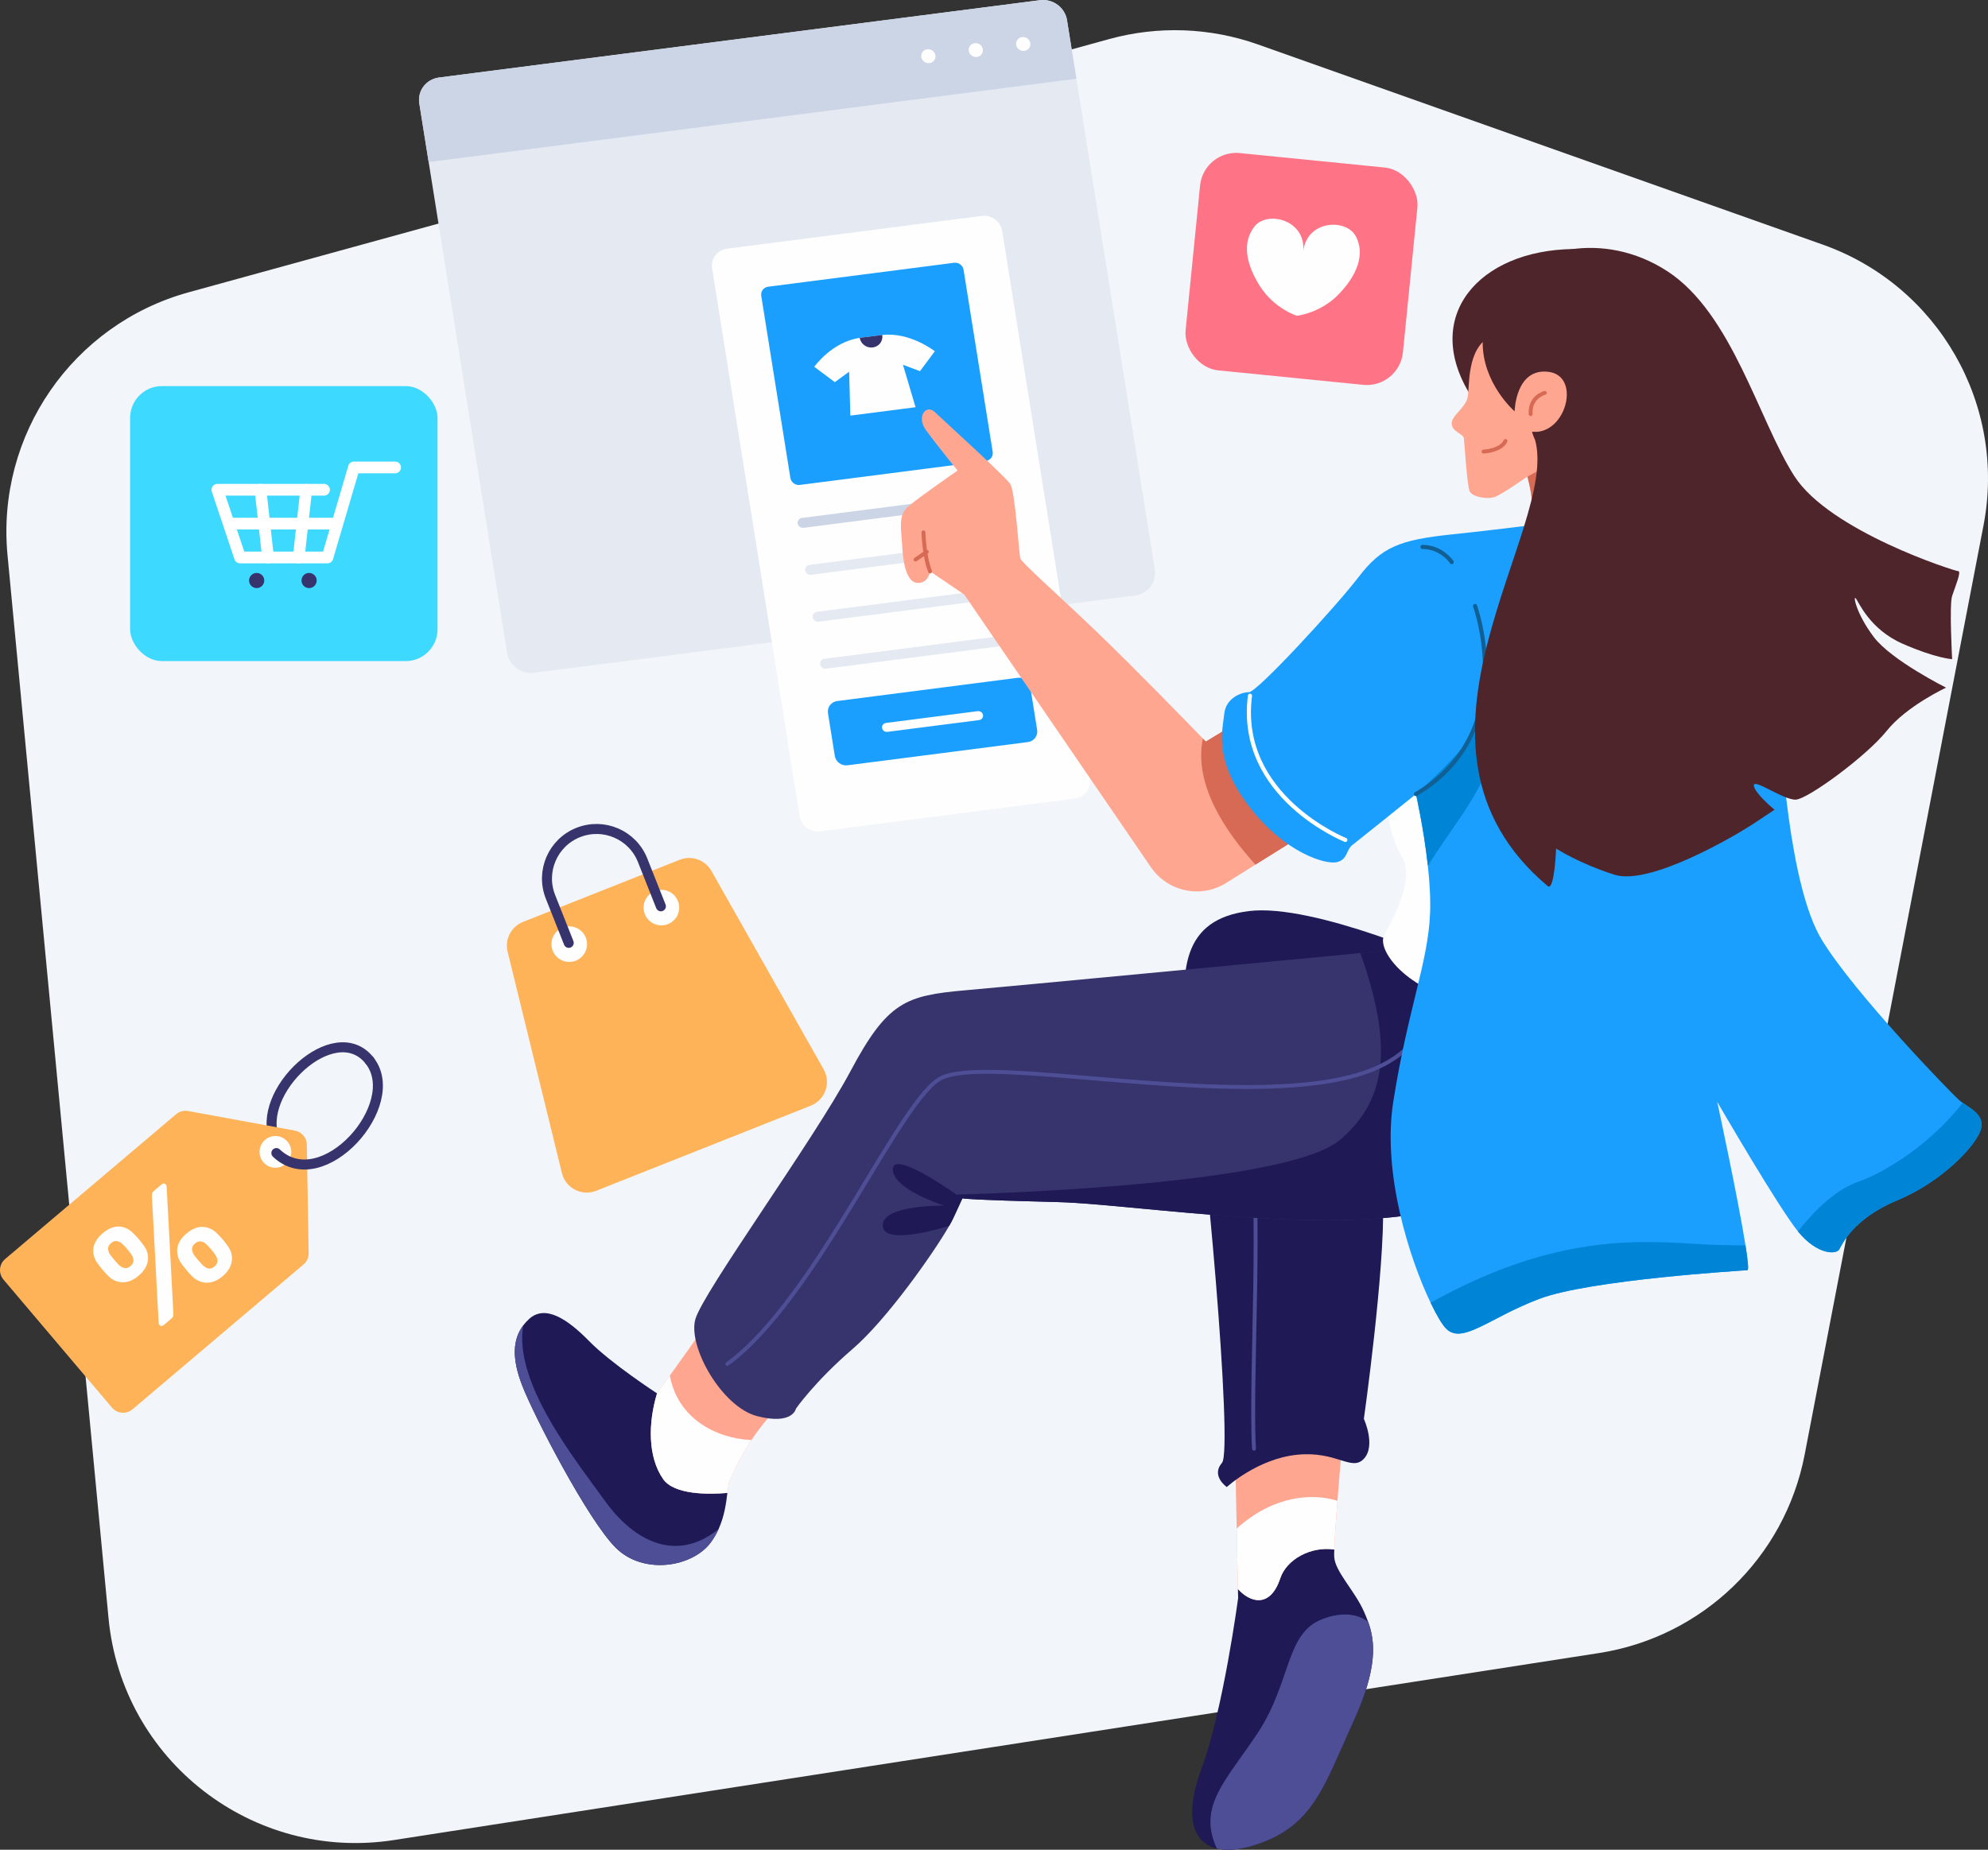
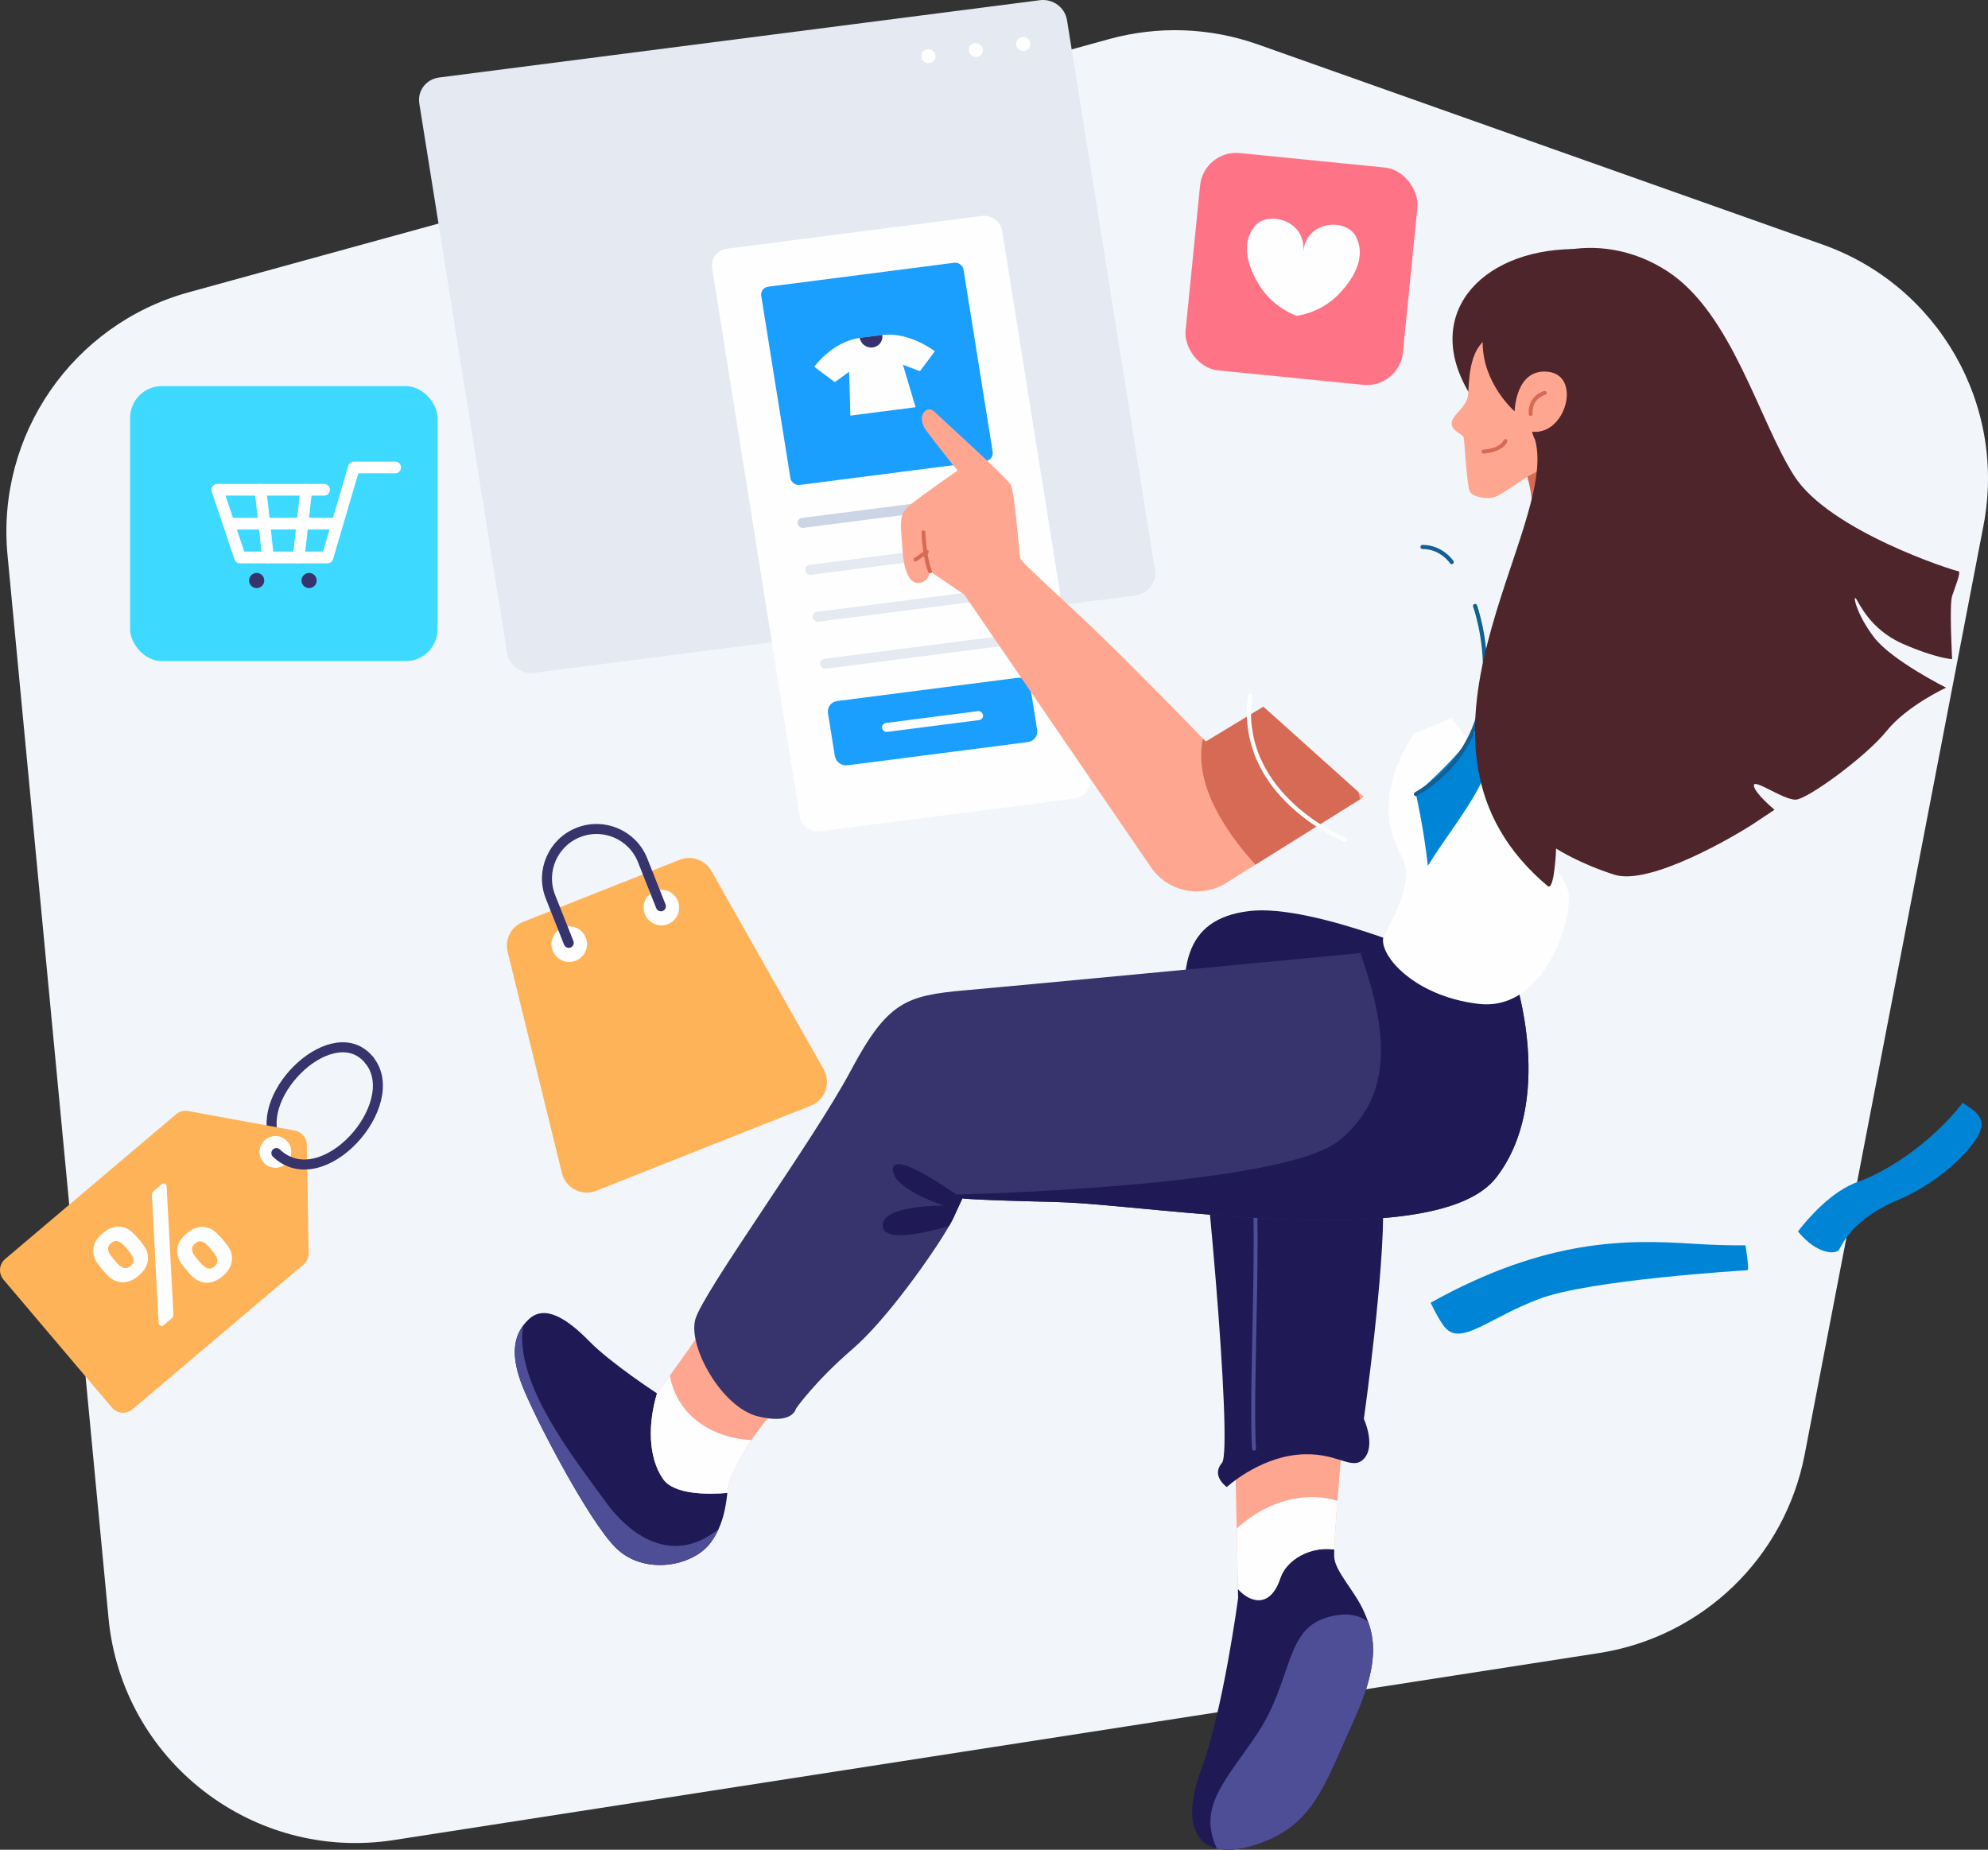
<svg xmlns="http://www.w3.org/2000/svg" id="Layer_2" viewBox="0 0 508.49 473.24">
  <rect x="0" y="0" width="508.49" height="473.24" fill="#333333" stroke="none" />
  <defs>
    <style>.cls-1{fill:#f2f5f9;}.cls-2{fill:#3ed9ff;}.cls-3{fill:#1f1956;}.cls-4{fill:#ffb359;}.cls-5{fill:#ffa690;}.cls-6{stroke:#36336d;stroke-width:2.56px;}.cls-6,.cls-7,.cls-8,.cls-9,.cls-10,.cls-11{fill:none;stroke-linecap:round;}.cls-6,.cls-7,.cls-8,.cls-10,.cls-11{stroke-linejoin:round;}.cls-7{stroke:#4e4e96;}.cls-12{fill:#0085d6;}.cls-13{fill:#e4e9f2;}.cls-14{fill:#4f252c;}.cls-15{fill:#4e4e96;}.cls-8{stroke:#115f93;}.cls-8,.cls-9{stroke-width:1.05px;}.cls-16{fill:#1a9fff;}.cls-9{stroke-miterlimit:10;}.cls-9,.cls-11{stroke:#fff;}.cls-17{fill:#36336d;}.cls-18{fill:#cbd5e5;}.cls-19{fill:#fe7486;}.cls-20{fill:#d66a54;}.cls-10{stroke:#d66a54;}.cls-21{fill:#fefefe;}.cls-11{stroke-width:3px;}</style>
  </defs>
  <path class="cls-1" d="M1.92,142L27.76,414.01c3.46,36.39,36.84,62.35,72.96,56.75l308.25-47.84c26.49-4.11,47.55-24.42,52.62-50.75l45.75-237.75c5.93-30.83-11.55-61.37-41.15-71.85L321.75,11.37c-12.25-4.34-25.53-4.82-38.06-1.37L48.29,74.77C18.56,82.95-.99,111.3,1.92,142Z" />
  <g>
    <g>
      <path class="cls-13" d="M272.92,5.16l22.46,140.53c.52,3.24-1.74,6.22-5.06,6.65l-153.67,19.78c-3.32,.43-6.42-1.86-6.94-5.11L107.25,26.48c-.52-3.25,1.74-6.22,5.06-6.65L265.98,.05c3.32-.43,6.42,1.85,6.94,5.11Z" />
-       <path class="cls-18" d="M272.92,5.16l2.39,14.98L109.64,41.46l-2.39-14.98c-.52-3.25,1.74-6.22,5.06-6.65L265.98,.05c3.32-.43,6.42,1.85,6.94,5.11Z" />
      <ellipse class="cls-21" cx="261.71" cy="11.25" rx="1.77" ry="1.84" transform="translate(149.23 247.82) rotate(-67.03)" />
      <ellipse class="cls-21" cx="249.58" cy="12.81" rx="1.77" ry="1.84" transform="translate(140.4 237.6) rotate(-67.03)" />
      <ellipse class="cls-21" cx="237.45" cy="14.37" rx="1.77" ry="1.84" transform="translate(131.56 227.39) rotate(-67.03)" />
    </g>
    <g>
      <path class="cls-21" d="M274.92,204.3l-65.14,8.38c-2.5,.32-4.84-1.4-5.24-3.85l-22.4-140.19c-.39-2.45,1.32-4.7,3.82-5.02l65.14-8.38c2.5-.32,4.84,1.4,5.24,3.85l22.4,140.19c.39,2.45-1.32,4.7-3.82,5.02Z" />
      <g>
        <path class="cls-16" d="M252.14,117.94l-47.55,6.12c-1.16,.15-2.24-.65-2.43-1.79l-7.45-46.59c-.18-1.14,.61-2.18,1.77-2.33l47.55-6.12c1.16-.15,2.24,.65,2.43,1.79l7.45,46.59c.18,1.14-.61,2.18-1.77,2.33Z" />
        <path class="cls-21" d="M239.12,89.86l-3.81,5.1-4.35-1.64,3.22,10.86-16.68,2.15-.31-11.23-3.66,2.67-5.26-3.93s4.53-6.39,11.62-7.4l5.77-.74h0c7.11-.83,13.45,4.17,13.45,4.17Z" />
        <path class="cls-17" d="M225.67,85.69h0c.24,1.57-.84,3-2.44,3.2s-3.08-.9-3.33-2.46l5.77-.74Z" />
      </g>
      <path class="cls-18" d="M254.68,128.71l-49.16,6.33c-.71,.09-1.38-.4-1.49-1.1h0c-.11-.7,.38-1.34,1.09-1.43l49.16-6.33c.71-.09,1.38,.4,1.49,1.1h0c.11,.7-.38,1.34-1.09,1.43Z" />
      <path class="cls-13" d="M256.6,140.72l-49.16,6.33c-.71,.09-1.38-.4-1.49-1.1h0c-.11-.7,.38-1.34,1.09-1.43l49.16-6.33c.71-.09,1.38,.4,1.49,1.1h0c.11,.7-.38,1.34-1.09,1.43Z" />
      <path class="cls-13" d="M258.52,152.73l-49.16,6.33c-.71,.09-1.38-.4-1.49-1.1h0c-.11-.7,.38-1.34,1.09-1.43l49.16-6.33c.71-.09,1.38,.4,1.49,1.1h0c.11,.7-.38,1.34-1.09,1.43Z" />
      <path class="cls-13" d="M260.44,164.74l-49.16,6.33c-.71,.09-1.38-.4-1.49-1.1h0c-.11-.7,.38-1.34,1.09-1.43l49.16-6.33c.71-.09,1.38,.4,1.49,1.1h0c.11,.7-.38,1.34-1.09,1.43Z" />
      <path class="cls-16" d="M262.91,189.85l-46.13,5.94c-1.55,.2-3-.87-3.25-2.39l-1.75-10.94c-.24-1.52,.82-2.91,2.37-3.11l46.13-5.94c1.55-.2,3,.87,3.25,2.39l1.75,10.94c.24,1.52-.82,2.91-2.37,3.11Z" />
      <path class="cls-21" d="M250.45,184.22l-23.49,3.02c-.64,.08-1.24-.36-1.34-.99h0c-.1-.63,.34-1.2,.98-1.29l23.49-3.02c.64-.08,1.24,.36,1.34,.99h0c.1,.63-.34,1.2-.98,1.29Z" />
    </g>
  </g>
  <g>
    <g>
      <path class="cls-5" d="M343.59,366.12s-.83,9.2-1.5,17.84c-.39,4.96-.72,9.73-.81,12.46-6.08-.87-12.21,2.55-13.82,7.38-2.58,7.74-7.74,6.2-10.82,2.72l-.32-15.47-.49-23.51,27.76-1.42Z" />
      <path class="cls-3" d="M371.32,246.77s-35.13-15.74-51.88-13.68c-16.75,2.06-18.56,14.71-14.94,35.1,3.61,20.39,10.96,102.71,8.06,106.06-2.9,3.35,1.23,6.19,1.23,6.19,0,0,7.85-7.23,17.99-8.26,10.14-1.03,13.93,4.39,17.07,1.03,3.14-3.35,0-10.21,0-10.21,0,0,5.38-38.05,4.91-55.34-.48-17.29-4.91-28.15-4.91-28.15l22.48-32.76Z" />
      <path class="cls-7" d="M320.75,370.64c-1.03-17.81,2.29-66.41-1.31-79.48" />
      <path class="cls-3" d="M346.17,440.45c-7.48,16.38-10.19,26.71-24.9,31.48-4.11,1.33-7.46,1.62-10.03,1-6.65-1.57-8.13-9.12-4.04-20.1,5.68-15.22,9.49-44,9.49-44l-.05-2.31c3.08,3.48,8.24,5.02,10.82-2.72,1.61-4.83,7.74-8.25,13.82-7.38-.03,.89-.04,1.56-.01,1.96,.26,3.74,5.29,8.65,7.61,13.94,.36,.83,.73,1.68,1.06,2.6,1.79,4.95,2.55,11.7-3.77,25.53Z" />
      <path class="cls-15" d="M346.17,440.45c-7.48,16.38-10.19,26.71-24.9,31.48-4.11,1.33-7.46,1.62-10.03,1-4.99-10.88,2.25-17.21,10.42-29.52,8.64-13.03,7.09-25.54,16.51-29.16,4.14-1.59,8.46-1.83,11.77,.67,1.79,4.95,2.55,11.7-3.77,25.53Z" />
      <path class="cls-21" d="M342.09,383.96c-.39,4.96-.72,9.73-.81,12.46-6.08-.87-12.21,2.55-13.82,7.38-2.58,7.74-7.74,6.2-10.82,2.72l-.32-15.47c9.55-8.6,19.53-9.05,25.77-7.09Z" />
    </g>
    <g>
      <path class="cls-5" d="M207.52,353.64c-6.9,3.79-11.92,9.67-15.31,14.78-3.2,4.84-4.95,9-5.48,10.12-.34,.72-.49,1.91-.68,3.41-4.69,.39-13.6,.55-16.45-3.57-3.93-5.68-3.82-14.32-1.55-21.9,0,0,1.38-1.9,3.28-4.55,2.88-4,6.95-9.72,9.35-13.28l26.84,14.99Z" />
      <g>
        <path class="cls-17" d="M382.69,301.27c-15.23,19.66-88.52,6.85-112.13,6.27-23.61-.58-24.39-.96-24.39-.96l-2.32,5.03c-.24,.52-.6,1.19-1.06,2-4.04,7.04-16,24.01-24.68,31.48-9.68,8.32-14.52,15.29-14.52,15.29,0,0-.77,4.26-9.87,1.94s-17.81-17.81-15.87-24.78c1.93-6.96,30.19-45.67,39.68-63.48,9.48-17.81,14.13-19.36,29.42-20.71,12.49-1.1,77.59-7.29,101.01-9.52,5.25-.5,8.41-.8,8.41-.8l31.09,7.22s10.45,31.36-4.77,51.02Z" />
        <path class="cls-3" d="M382.69,301.27c-15.23,19.66-88.52,6.85-112.13,6.27-23.61-.58-24.39-.96-24.39-.96l-2.32,5.03c-.24,.52-.6,1.19-1.06,2,0,0-16.75,5.42-17.01,0-.25-5.42,15.75-5.16,15.75-5.16,0,0-13.16-4.13-13.16-9.29s16.25,6.45,16.25,6.45c0,0,83.62-1.81,98.07-13.94,12.68-10.64,13.24-25.25,5.27-47.84,5.25-.5,8.41-.8,8.41-.8l31.09,7.22s10.45,31.36-4.77,51.02Z" />
-         <path class="cls-7" d="M186.04,348.96c22.97-16.77,44.39-68.65,54.97-73.29s52.06,3.43,84.13,2.32,41.54-10.58,42.45-31.23" />
      </g>
      <path class="cls-3" d="M186.05,381.95c-.31,2.49-.71,5.84-2.24,9.22-.5,1.11-1.13,2.23-1.92,3.33-4.59,6.41-17.29,8.59-24.42,1.45-7.13-7.13-20.92-33.73-23.94-41.59-2.6-6.75-2.43-11.62,.28-15.24,.44-.59,.95-1.15,1.53-1.68,4.11-3.75,9.8,0,15.36,5.68,5.56,5.68,17.35,13.36,17.35,13.36-2.27,7.58-2.38,16.22,1.55,21.9,2.85,4.12,11.76,3.96,16.45,3.57Z" />
      <path class="cls-21" d="M192.21,368.42c-3.2,4.84-4.95,9-5.48,10.12-.34,.72-.49,1.91-.68,3.41-4.69,.39-13.6,.55-16.45-3.57-3.93-5.68-3.82-14.32-1.55-21.9,0,0,1.38-1.9,3.28-4.55,2,10.86,11.62,16.08,20.88,16.49Z" />
      <path class="cls-15" d="M183.81,391.17c-.5,1.11-1.13,2.23-1.92,3.33-4.59,6.41-17.29,8.59-24.42,1.45-7.13-7.13-20.92-33.73-23.94-41.59-2.6-6.75-2.43-11.62,.28-15.24-2.42,14.78,13.26,34.19,20.88,44.81,7.53,10.5,18.4,15.96,29.12,7.24Z" />
    </g>
    <g>
      <path class="cls-21" d="M361.53,187.8c-10.06,16.26-6.06,25.68-2.84,31.61,3.23,5.94-2.58,15.87-4.65,19.87s6.71,15.48,24.13,17.55c17.42,2.06,24.39-22.85,22.97-28.78-1.42-5.93-29.82-44.38-29.82-44.38l-9.8,4.13Z" />
      <g>
        <g>
          <path class="cls-5" d="M348.84,203.88l-.96,.6-26.76,16.73-7.5,4.69c-6.45,4.03-14.93,2.25-19.23-4.02l-47.76-69.78-8.73-5.92s-.33,2.81-2.94,2.96c-2.61,.15-3.85-3.69-4.16-8.91-.3-5.22-1.14-8.4,1.53-10.68,2.66-2.28,12.59-9.16,12.59-9.16,0,0-5.47-6.76-8.05-10.29-2.59-3.53,.05-6.78,2.22-4.69,2.17,2.08,18.15,16.56,19.35,18.47,1.2,1.91,2.21,17.77,2.52,18.92,.31,1.16,9.33,9.02,19.79,19.07,9.18,8.8,23.54,23.58,26.93,27.09,.48,.49,.74,.76,.74,.76l14.72-8.91,24.31,21.82,1.39,1.25Z" />
          <path class="cls-20" d="M347.88,204.48l-26.76,16.73c-7.69-8.45-15.89-20.61-13.44-32.25,.48,.49,.74,.76,.74,.76l14.72-8.91,24.31,21.82c.15,.62,.29,1.24,.43,1.85Z" />
        </g>
        <path class="cls-10" d="M237.89,146.18c-1.5-3.69-1.69-9.98-1.69-9.98" />
        <line class="cls-10" x1="237.05" y1="141.19" x2="234.17" y2="143.15" />
      </g>
      <g>
-         <path class="cls-16" d="M506.69,288.83c-1.03,4-9.81,13.42-21.29,18.2-11.49,4.77-14.2,11.35-14.97,12.64-.77,1.29-5.55,1.42-10.45-4.51-.03-.04-.06-.08-.1-.12-4.92-6.05-20.09-32.19-20.65-33.14,.2,.91,5.37,24.94,7.23,36.7,.61,3.81,.86,6.33,.49,6.36-1.55,.13-40.39,2.45-53.29,7.36-12.91,4.9-19.75,11.87-23.88,7.48-.93-.99-2.32-3.28-3.86-6.51-5.3-11.04-12.45-33.05-9.55-51.42,3.74-23.75,8.9-35.62,9.41-48.13,.16-3.79-.11-8.09-.56-12.24-1.04-9.56-3.05-18.34-3.05-18.34,0,0-14.58,11.74-16.26,13.03-1.67,1.29-1.16,3.74-4,4.39-2.84,.64-13.29-2.33-22.45-14.33-9.16-12-6.71-19.61-6.32-23.61,.39-4,4.26-5.55,6.32-5.55s22.07-21.68,28-29.42c5.94-7.74,10.45-9.55,24.07-10.97,13.61-1.41,32.32-3.89,32.32-3.89l50.97,46.48c.64,12,2.84,47.35,11.09,61.03,8.26,13.68,33.16,39.35,35.23,41.16,.26,.23,.55,.45,.87,.67,2.24,1.56,5.58,3.18,4.68,6.68Z" />
        <path class="cls-12" d="M365.22,221.5c-1.04-9.56-3.05-18.34-3.05-18.34,0,0,16.58-14.2,20.1-24.26,2.66,18.41-7.92,27.92-17.05,42.6Z" />
        <path class="cls-8" d="M362.17,203.16c26.84-15.81,15.12-48.13,15.12-48.13" />
        <g>
          <path class="cls-14" d="M376.36,101.48c-13.03-20.39,1.82-37.47,26.07-37.77,24.25-.3,22.57,42.24,22.57,42.24l-6.19,5.86-42.45-10.32Z" />
          <g>
            <path class="cls-5" d="M391.69,129.67c.09-.45,.12-1.01,.09-1.63-.1-2.61-1.12-6.1-1.12-6.1,0,0-6.31,4.41-8.2,5.16-1.89,.74-5.88,.08-6.55-1.42-.68-1.5-1.33-12.56-1.5-13.63-.17-1.08-3.1-1.62-3.1-3.71,0-2.09,3.57-4.02,4.1-6.75,.53-2.73-.32-12.34,5.75-15.46l17-1.81,10.91,.74,2.58,26.16,4.18,16.98-25.04,4.6s.38-.7,.89-3.14Z" />
            <path class="cls-10" d="M379.46,115.53s4.45-.19,5.61-2.71" />
            <path class="cls-20" d="M402.44,115.53c-.2,.3-5.06,7.55-10.65,12.52-.1-2.61-1.12-6.1-1.12-6.1l11.77-6.42Z" />
            <path class="cls-10" d="M391.51,105.94c-.28-4.48,3.62-5.43,3.62-5.43" />
          </g>
          <path class="cls-14" d="M500.88,146.12c-.9,0-32.9-10.22-41.94-24.34s-15.87-41.54-32.39-52.34c-16.52-10.8-35.71-5.61-42.18,4.18h0c-5.3,5.22-5.13,13.93-5.13,13.93-.07,10.57,8.17,17.69,8.17,17.69,0,0,.2-11.15,8.67-10.11,8.06,.99,4.81,14.81-2.98,15.35l-1.23-.02s.19,.87,.78,2.11c6.3,22.81-39.94,77.95,3.31,114.2,1.68,.9,2.06-9.68,2.06-9.68,0,0,5.94,3.87,14.97,6.71,9.03,2.84,30.84-9.94,35.87-13.29l5.03-3.35s-5.16-4.26-5.29-6.19,7.61,3.74,10.71,3.61,18.06-11.1,23.23-17.55c5.16-6.45,15.23-11.1,15.23-11.1,0,0-13.94-6.97-18.45-12.9s-5.42-10.84-4.65-9.94c.77,.9,3.48,7.87,12,11.61,8.52,3.74,12.65,3.94,12.65,3.94,0,0-.77-13.88,0-16.2,.77-2.32,2.45-6.32,1.55-6.32Z" />
        </g>
        <path class="cls-8" d="M363.85,139.93c4.9,0,7.47,3.87,7.47,3.87" />
        <path class="cls-9" d="M319.72,177.99c-3.35,25.81,24.39,36.9,24.39,36.9" />
        <path class="cls-12" d="M446.46,318.6c.61,3.81,.86,6.33,.49,6.36-1.55,.13-40.39,2.45-53.29,7.36-12.91,4.9-19.75,11.87-23.88,7.48-.93-.99-2.32-3.28-3.86-6.51,29.73-16.57,50.46-16.16,67.03-15.1,5.51,.35,9.96,.45,13.51,.41Z" />
        <path class="cls-12" d="M506.69,288.83c-1.03,4-9.81,13.42-21.29,18.2-11.49,4.77-14.2,11.35-14.97,12.64-.77,1.29-5.55,1.42-10.45-4.51-.03-.04-.06-.08-.1-.12,2.93-3.77,8.81-10.42,15.45-12.72,7.1-2.46,18.76-9.92,26.68-20.17,2.24,1.56,5.58,3.18,4.68,6.68Z" />
      </g>
    </g>
  </g>
  <g>
    <rect class="cls-19" x="304.97" y="40.85" width="55.87" height="55.87" rx="9.28" ry="9.28" transform="translate(8.47 -32.7) rotate(5.7)" />
    <path class="cls-21" d="M342.35,75.35c-4.69,4.81-10.64,5.44-10.64,5.44,0,0-5.71-1.8-9.35-7.44-3.65-5.64-4.76-11.36-1.44-15.46,3.33-4.1,13.23-1.6,12.42,6.51,.81-8.11,11.01-8.6,13.46-3.93,2.45,4.67,.24,10.06-4.45,14.87Z" />
  </g>
  <g>
    <rect class="cls-2" x="33.28" y="98.78" width="78.63" height="70.35" rx="8.13" ry="8.13" />
    <g>
      <g>
        <polyline class="cls-11" points="101.07 119.59 90.53 119.59 83.75 142.62 61.4 142.62 55.59 125.3 82.88 125.3" />
        <line class="cls-11" x1="68.56" y1="142.62" x2="66.62" y2="125.3" />
        <line class="cls-11" x1="76.4" y1="142.62" x2="78.33" y2="125.3" />
        <line class="cls-11" x1="59.07" y1="133.96" x2="86.12" y2="133.96" />
      </g>
      <circle class="cls-17" cx="65.65" cy="148.52" r="1.94" />
      <circle class="cls-17" cx="79.06" cy="148.52" r="1.94" />
    </g>
  </g>
  <g>
    <path class="cls-4" d="M207.39,282.87l-54.9,21.78c-3.69,1.46-7.82-.67-8.76-4.52l-13.89-56.63c-.78-3.17,.9-6.43,3.94-7.64l40.09-15.9c3.04-1.2,6.49,.02,8.1,2.86l28.7,50.75c1.95,3.45,.41,7.83-3.28,9.3Z" />
    <circle class="cls-21" cx="145.6" cy="241.55" r="4.55" />
    <circle class="cls-21" cx="169.17" cy="232.2" r="4.55" />
    <path class="cls-6" d="M145.47,241.22l-4.67-11.78c-2.58-6.51,.6-13.88,7.11-16.46h0c6.51-2.58,13.88,.6,16.46,7.11l4.67,11.78" />
  </g>
  <g>
    <path class="cls-6" d="M94.49,271.28c-8.96-11.18-29.52,8.27-24.14,20.46" />
    <path class="cls-4" d="M77.62,323.51l-43.73,37.05c-1.57,1.33-3.92,1.13-5.25-.43L.88,327.36c-1.33-1.57-1.13-3.92,.43-5.25l43.73-37.05c.85-.72,1.98-1.02,3.08-.82l27.31,5.01c1.74,.32,3.02,1.83,3.05,3.6l.46,27.76c.02,1.12-.46,2.18-1.32,2.9Z" />
    <circle class="cls-21" cx="70.44" cy="294.7" r="4.06" />
    <path class="cls-21" d="M35.46,326.37c-1.37,1.16-2.76,1.73-4.17,1.69-1.4-.04-2.66-.63-3.77-1.78-.49-.49-.89-.94-1.22-1.34s-.71-.9-1.17-1.48c-.99-1.28-1.4-2.62-1.25-4.02,.15-1.39,.95-2.7,2.38-3.92s2.88-1.81,4.27-1.72c1.39,.09,2.64,.72,3.75,1.9,.52,.53,.94,.99,1.28,1.39s.7,.87,1.11,1.43c.97,1.27,1.35,2.6,1.15,4-.2,1.4-.99,2.68-2.36,3.85Zm6.46,12.6c-.44,.38-.84,.36-1.18-.04-.1-.12-.16-.27-.16-.44l-1.72-32.39c-.01-.3,0-.56,.06-.78s.21-.44,.48-.67l1.88-1.59c.44-.38,.84-.36,1.18,.04,.1,.12,.16,.27,.16,.44l1.72,32.39c0,.3,0,.56-.05,.77-.05,.21-.21,.44-.49,.68l-1.88,1.59Zm-8.54-15.05c.38-.33,.62-.66,.7-1.02,.09-.35,.07-.7-.04-1.06-.11-.36-.27-.67-.47-.95-.37-.52-.72-.97-1.03-1.34s-.68-.77-1.1-1.18c-.38-.41-.84-.68-1.38-.83s-1.1,.02-1.66,.5-.81,.99-.75,1.54,.26,1.06,.58,1.51c.36,.46,.69,.88,1.01,1.25s.69,.79,1.12,1.26c.26,.23,.56,.43,.88,.61,.32,.18,.66,.25,1.03,.22,.36-.03,.73-.2,1.11-.52Zm23.58,2.57c-1.38,1.17-2.77,1.72-4.18,1.67-1.42-.05-2.68-.65-3.79-1.79-.48-.49-.89-.94-1.23-1.36s-.73-.91-1.19-1.49c-.96-1.26-1.37-2.6-1.23-4.01,.14-1.41,.94-2.72,2.37-3.93,1.43-1.21,2.86-1.78,4.27-1.69,1.41,.09,2.66,.71,3.75,1.87,.52,.53,.95,1,1.29,1.4s.71,.89,1.12,1.45c.97,1.26,1.35,2.61,1.15,4.03-.2,1.42-.98,2.71-2.33,3.85Zm-2.1-2.48c.38-.32,.62-.66,.7-1.01,.08-.35,.07-.71-.04-1.06-.11-.36-.27-.68-.49-.98-.36-.5-.69-.94-1-1.31s-.7-.78-1.13-1.21c-.38-.41-.84-.68-1.37-.82s-1.08,.03-1.65,.51-.82,.99-.76,1.53,.25,1.04,.57,1.5c.37,.48,.72,.91,1.04,1.28s.68,.78,1.1,1.23c.28,.25,.58,.47,.89,.65,.31,.19,.66,.26,1.03,.23,.37-.04,.75-.22,1.13-.54Z" />
    <path class="cls-6" d="M70.69,295c11.78,11.2,32.76-12.53,23.8-23.71" />
  </g>
</svg>